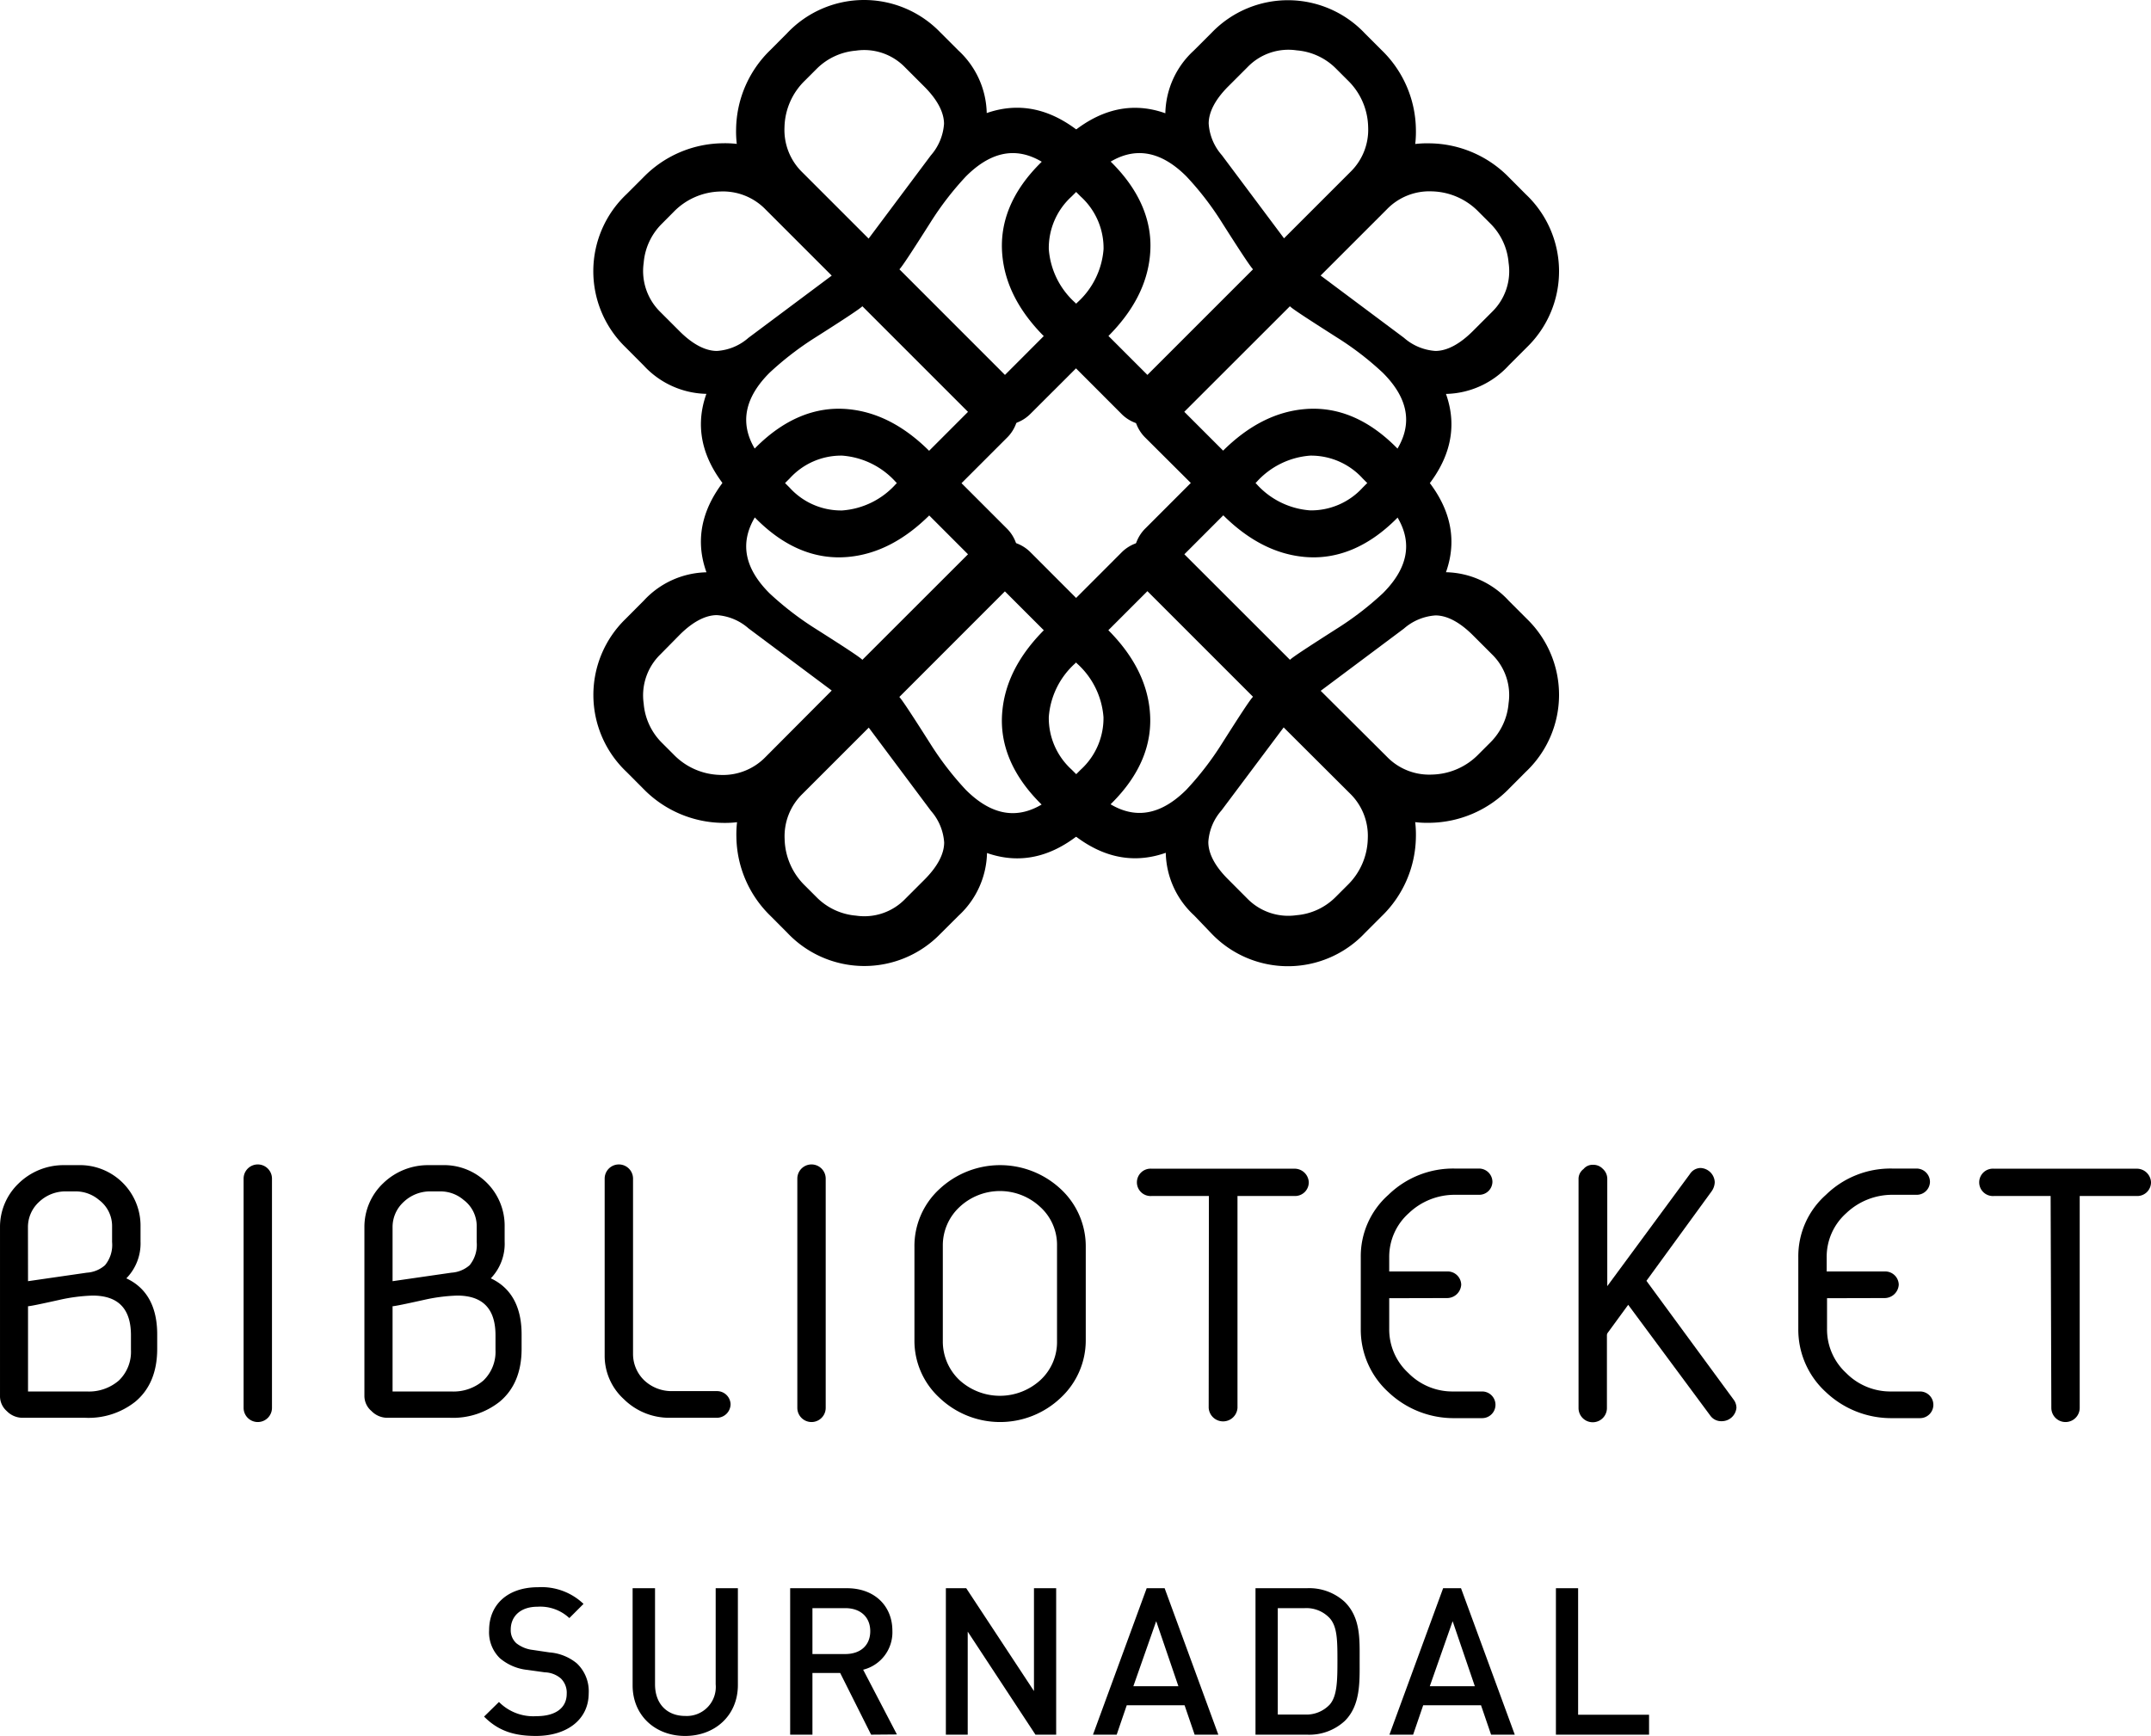
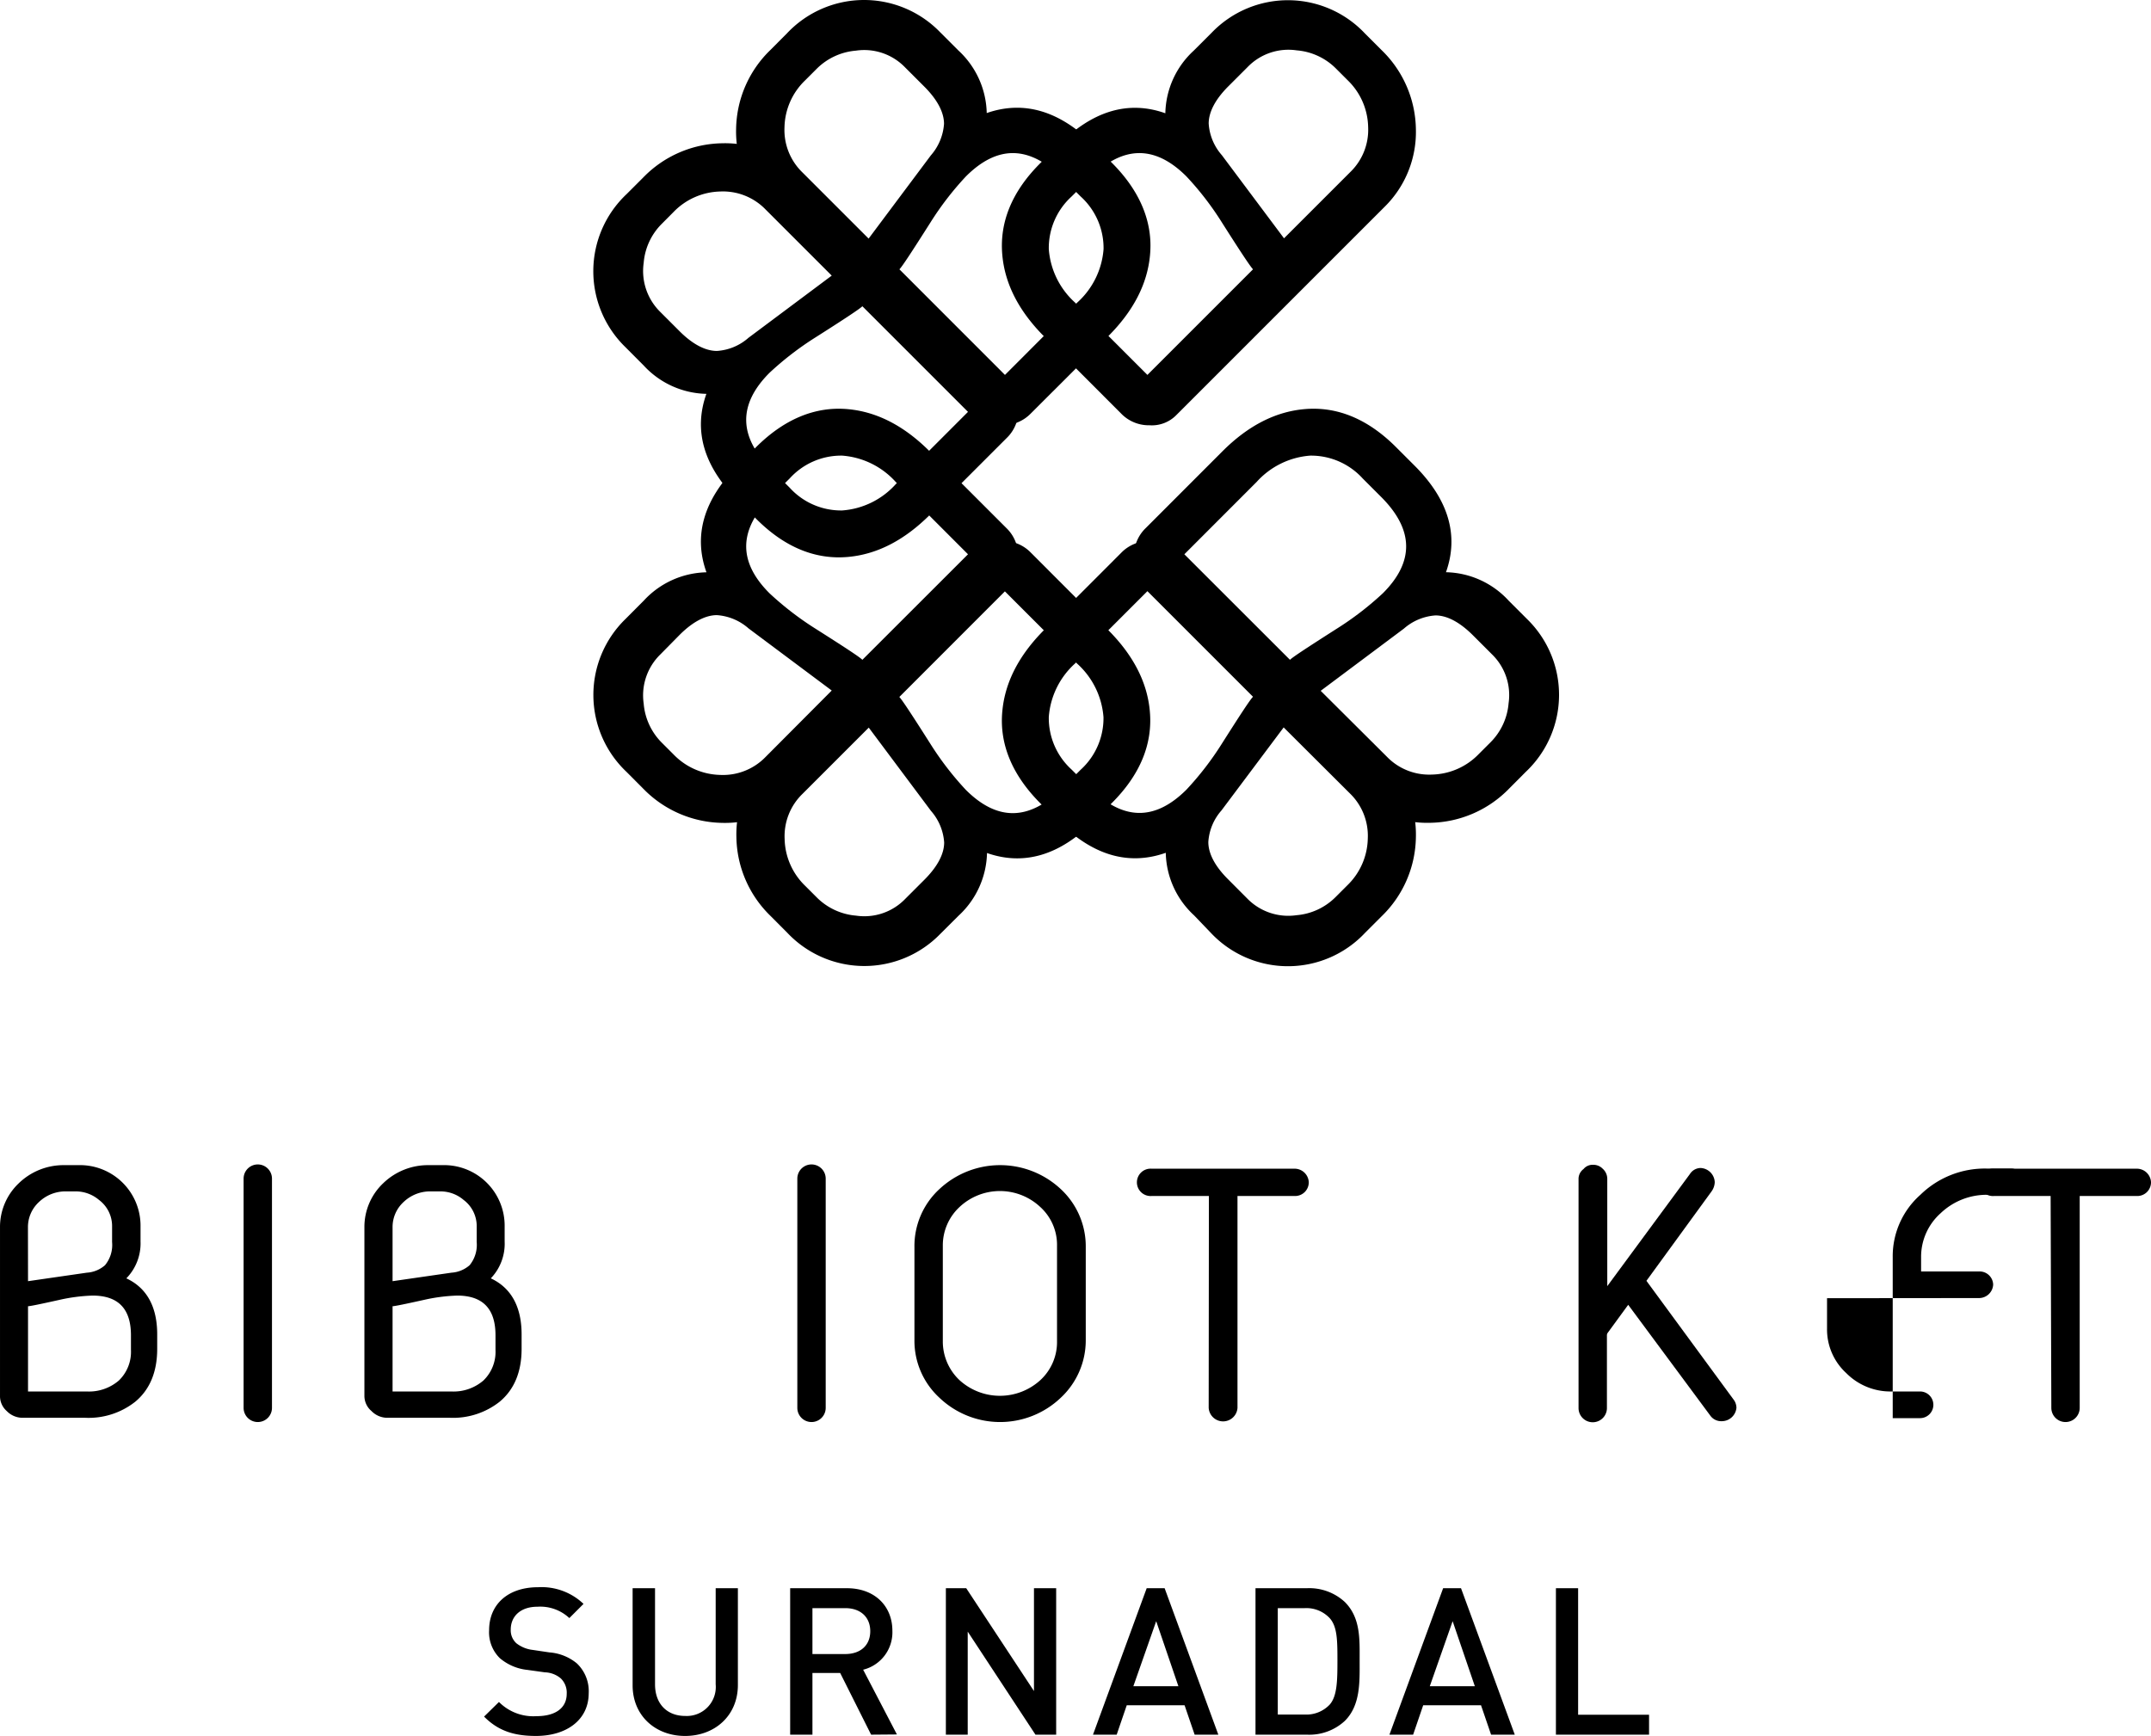
<svg xmlns="http://www.w3.org/2000/svg" width="303.231" height="244.761" viewBox="0 0 303.231 244.761">
  <defs>
    <clipPath id="clip-biblioteket-surnadal">
      <rect width="303.231" height="244.761" />
    </clipPath>
  </defs>
  <g id="biblioteket-surnadal" clip-path="url(#clip-biblioteket-surnadal)">
    <g id="BIBLIO_Surnadal_svart" transform="translate(-275.659 -239.729)">
      <path id="Path_181" data-name="Path 181" d="M429.87,260.15l2.53,2.53c4,4,5.81,8.41,5.38,13q-.55,6.12-5.93,11.49L421,298a5.4,5.4,0,0,1-4,1.67,4.86,4.86,0,0,1-3.83-1.49l-29.35-29.35a14.82,14.82,0,0,1-4.39-10.93,15.8,15.8,0,0,1,4.83-11.12l2.34-2.35a14.92,14.92,0,0,1,21.56-.19l2.6,2.6a12.36,12.36,0,0,1,4,8.83Q422.62,252.94,429.87,260.15Zm-31.76,13.22,8.77-11.73a7.54,7.54,0,0,0,1.86-4.45c0-1.61-.93-3.4-2.78-5.25l-2.72-2.72a8,8,0,0,0-6.92-2.35,8.85,8.85,0,0,0-5.5,2.53l-1.67,1.67a9.44,9.44,0,0,0-2.9,6.61,8.32,8.32,0,0,0,2.53,6.36Zm19.22,19.22,10.19-10.2a11.27,11.27,0,0,0,3.71-7.54,9.82,9.82,0,0,0-3.22-7.41l-2.59-2.59c-4.64-4.64-9.14-4.7-13.59-.25a42.831,42.831,0,0,0-5,6.49c-2.59,4.08-4,6.24-4.38,6.61Z" />
      <path id="Path_182" data-name="Path 182" d="M375.24,295.26a12.35,12.35,0,0,1-8.84-4l-2.59-2.6a14.93,14.93,0,0,1,.18-21.56l2.35-2.35a15.84,15.84,0,0,1,11.12-4.82,14.82,14.82,0,0,1,10.94,4.39l29.35,29.34a4.87,4.87,0,0,1,1.48,3.84,5.41,5.41,0,0,1-1.67,4l-10.81,10.81c-3.59,3.58-7.41,5.56-11.5,5.94-4.63.43-9-1.36-13-5.38l-2.54-2.53C374.87,305.52,373.39,300.45,375.24,295.26Zm8.34-26a8.35,8.35,0,0,0-6.37-2.53,9.46,9.46,0,0,0-6.61,2.9l-1.66,1.67a8.76,8.76,0,0,0-2.54,5.5,8.09,8.09,0,0,0,2.35,6.92l2.72,2.72c1.85,1.85,3.65,2.77,5.25,2.77a7.43,7.43,0,0,0,4.45-1.85l11.74-8.77Zm13.65,13.65c-.37.37-2.53,1.8-6.61,4.39a43.413,43.413,0,0,0-6.49,5c-4.44,4.45-4.38,9,.25,13.59l2.6,2.6a9.78,9.78,0,0,0,7.41,3.21,11.23,11.23,0,0,0,7.54-3.7l10.19-10.2Z" />
      <path id="Path_183" data-name="Path 183" d="M479.5,320.41a12.33,12.33,0,0,1,8.83,4l2.6,2.6a14.92,14.92,0,0,1-.19,21.56l-2.34,2.35a15.86,15.86,0,0,1-11.13,4.82,14.78,14.78,0,0,1-10.93-4.39L437,322a4.85,4.85,0,0,1-1.48-3.83,5.41,5.41,0,0,1,1.67-4L448,303.35q5.37-5.37,11.49-5.93c4.63-.43,9,1.36,13,5.38l2.53,2.53C479.87,310.15,481.35,315.22,479.5,320.41Zm-8.34,26a8.29,8.29,0,0,0,6.36,2.53,9.44,9.44,0,0,0,6.61-2.9l1.67-1.67a8.8,8.8,0,0,0,2.53-5.5A8,8,0,0,0,486,332l-2.72-2.72c-1.86-1.85-3.65-2.78-5.26-2.78a7.54,7.54,0,0,0-4.45,1.86l-11.73,8.77Zm-13.65-13.65c.37-.38,2.53-1.79,6.6-4.39a43.529,43.529,0,0,0,6.5-5c4.44-4.44,4.38-8.95-.26-13.59l-2.59-2.59a9.84,9.84,0,0,0-7.41-3.22,11.29,11.29,0,0,0-7.54,3.71l-10.19,10.2Z" />
      <path id="Path_184" data-name="Path 184" d="M424.87,355.52,422.33,353c-4-4-5.81-8.4-5.37-13q.56-6.12,5.93-11.49l10.81-10.82a5.42,5.42,0,0,1,4-1.67,4.84,4.84,0,0,1,3.83,1.49l29.34,29.34a14.82,14.82,0,0,1,4.39,10.94,15.82,15.82,0,0,1-4.82,11.12l-2.35,2.35a14.91,14.91,0,0,1-21.56.18L444,368.8a12.32,12.32,0,0,1-4-8.83C434.75,361.82,429.69,360.34,424.87,355.52Zm31.75-13.23L447.85,354a7.43,7.43,0,0,0-1.85,4.45c0,1.61.92,3.4,2.78,5.25l2.71,2.72a8.07,8.07,0,0,0,6.93,2.35,8.8,8.8,0,0,0,5.49-2.53l1.67-1.67a9.44,9.44,0,0,0,2.9-6.61,8.32,8.32,0,0,0-2.53-6.37Zm-19.21-19.21-10.2,10.2a11.26,11.26,0,0,0-3.7,7.54,9.81,9.81,0,0,0,3.21,7.41l2.6,2.59c4.63,4.63,9.14,4.69,13.59.25a42.748,42.748,0,0,0,5-6.49c2.59-4.08,4-6.24,4.39-6.61Z" />
-       <path id="Path_185" data-name="Path 185" d="M475.05,310.34l-2.53,2.53c-4,4-8.41,5.81-13,5.38q-6.12-.57-11.49-5.94L437.18,301.5a5.43,5.43,0,0,1-1.68-4,4.87,4.87,0,0,1,1.49-3.83l29.35-29.34a14.78,14.78,0,0,1,10.93-4.39,15.86,15.86,0,0,1,11.13,4.82l2.34,2.35a14.92,14.92,0,0,1,.19,21.56l-2.6,2.6a12.33,12.33,0,0,1-8.83,4C481.35,300.45,479.87,305.52,475.05,310.34Zm-13.22-31.76,11.74,8.77a7.49,7.49,0,0,0,4.44,1.86c1.61,0,3.4-.93,5.26-2.78l2.72-2.72a8,8,0,0,0,2.34-6.92,8.8,8.8,0,0,0-2.53-5.5l-1.67-1.67a9.49,9.49,0,0,0-6.61-2.91,8.33,8.33,0,0,0-6.36,2.54Zm-19.22,19.21,10.2,10.2a11.23,11.23,0,0,0,7.54,3.7,9.83,9.83,0,0,0,7.41-3.21l2.59-2.6c4.64-4.63,4.7-9.14.26-13.58a42.228,42.228,0,0,0-6.5-5c-4.07-2.6-6.24-4-6.61-4.39Z" />
      <path id="Path_186" data-name="Path 186" d="M439.94,255.7a12.32,12.32,0,0,1,4-8.83l2.59-2.59a14.91,14.91,0,0,1,21.56.18l2.35,2.35a15.82,15.82,0,0,1,4.82,11.12,14.82,14.82,0,0,1-4.39,10.94l-29.34,29.34a4.83,4.83,0,0,1-3.83,1.48,5.41,5.41,0,0,1-4-1.66l-10.81-10.82q-5.37-5.37-5.93-11.49c-.43-4.63,1.35-9,5.37-13l2.54-2.53C429.68,255.33,434.75,253.85,439.94,255.7ZM466,264a8.3,8.3,0,0,0,2.53-6.36,9.44,9.44,0,0,0-2.9-6.61l-1.67-1.67a8.8,8.8,0,0,0-5.5-2.53,8,8,0,0,0-6.92,2.35l-2.72,2.72c-1.85,1.85-2.77,3.64-2.77,5.25a7.45,7.45,0,0,0,1.85,4.45l8.77,11.73Zm-13.7,13.7c-.37-.37-1.8-2.53-4.39-6.61a42.241,42.241,0,0,0-5-6.49c-4.45-4.45-9-4.39-13.59.25l-2.6,2.59a9.81,9.81,0,0,0-3.21,7.41,11.26,11.26,0,0,0,3.7,7.54l10.2,10.2Z" />
      <path id="Path_187" data-name="Path 187" d="M414.8,360a12.4,12.4,0,0,1-4,8.83l-2.6,2.59a14.93,14.93,0,0,1-21.56-.18l-2.34-2.35a15.8,15.8,0,0,1-4.83-11.12,14.82,14.82,0,0,1,4.39-10.94l29.35-29.34A4.82,4.82,0,0,1,417,316a5.4,5.4,0,0,1,4,1.67l10.81,10.82q5.39,5.37,5.94,11.49c.43,4.63-1.36,9-5.38,13l-2.53,2.54C425.05,360.34,420,361.82,414.8,360Zm-26-8.35a8.3,8.3,0,0,0-2.53,6.36,9.46,9.46,0,0,0,2.9,6.62l1.67,1.67a8.85,8.85,0,0,0,5.5,2.53,8,8,0,0,0,6.92-2.35l2.72-2.72c1.85-1.85,2.78-3.64,2.78-5.25a7.51,7.51,0,0,0-1.86-4.45l-8.77-11.74ZM402.44,338c.37.37,1.79,2.53,4.38,6.61a43.35,43.35,0,0,0,5,6.49c4.45,4.44,8.95,4.38,13.59-.25l2.59-2.59a9.82,9.82,0,0,0,3.22-7.41,11.29,11.29,0,0,0-3.71-7.55l-10.19-10.19Z" />
      <path id="Path_188" data-name="Path 188" d="M379.68,305.33l2.54-2.53c4-4,8.4-5.81,13-5.38,4.08.38,7.9,2.35,11.49,5.94l10.81,10.81a5.41,5.41,0,0,1,1.67,4,4.88,4.88,0,0,1-1.48,3.84L388.4,351.36a14.81,14.81,0,0,1-10.94,4.39,15.88,15.88,0,0,1-11.12-4.82L364,348.58a14.93,14.93,0,0,1-.18-21.56l2.59-2.6a12.35,12.35,0,0,1,8.84-4C373.38,315.22,374.87,310.15,379.68,305.33Zm13.23,31.76-11.74-8.77a7.51,7.51,0,0,0-4.45-1.86c-1.6,0-3.4.93-5.25,2.78L368.75,332a8.06,8.06,0,0,0-2.35,6.92,8.8,8.8,0,0,0,2.53,5.5l1.67,1.67a9.44,9.44,0,0,0,6.61,2.9,8.35,8.35,0,0,0,6.37-2.53Zm19.21-19.21-10.19-10.2a11.29,11.29,0,0,0-7.54-3.71,9.79,9.79,0,0,0-7.41,3.22l-2.6,2.59c-4.63,4.64-4.69,9.15-.25,13.59a43.344,43.344,0,0,0,6.49,5c4.08,2.59,6.24,4,6.61,4.39Z" />
      <path id="Path_189" data-name="Path 189" d="M297.82,427.87v2.05c0,3.25-1.05,5.75-3.1,7.45a10.61,10.61,0,0,1-7.06,2.26h-8.75a3.1,3.1,0,0,1-2.3-.95,2.79,2.79,0,0,1-.95-2.15V412.76a8.48,8.48,0,0,1,2.65-6.2,9.07,9.07,0,0,1,6.45-2.55h1.9a8.54,8.54,0,0,1,8.81,8.66v2.1a7.05,7.05,0,0,1-2,5.2C296.37,421.32,297.82,424,297.82,427.87Zm-18.21-7.5,8.3-1.2a4.27,4.27,0,0,0,2.55-1.05,4.48,4.48,0,0,0,1-3.26v-2.19a4.6,4.6,0,0,0-1.85-3.76,5.06,5.06,0,0,0-3.26-1.2H285a5.4,5.4,0,0,0-3.85,1.5,4.79,4.79,0,0,0-1.55,3.6Zm0,15.55h8.26a6.44,6.44,0,0,0,4.55-1.55,5.61,5.61,0,0,0,1.7-4.3V428c0-3.75-1.8-5.6-5.41-5.6a24.5,24.5,0,0,0-4.65.6c-2.7.6-4.15.9-4.45.9Z" />
      <path id="Path_190" data-name="Path 190" d="M314,438.23a2,2,0,0,1-4,0V405.91a2,2,0,0,1,4,0Z" />
      <path id="Path_191" data-name="Path 191" d="M349.19,427.87v2.05c0,3.25-1.05,5.75-3.1,7.45a10.6,10.6,0,0,1-7,2.26h-8.76a3.1,3.1,0,0,1-2.3-.95,2.79,2.79,0,0,1-1-2.15V412.76a8.48,8.48,0,0,1,2.65-6.2,9.07,9.07,0,0,1,6.46-2.55H338a8.54,8.54,0,0,1,8.8,8.66v2.1a7.05,7.05,0,0,1-1.95,5.2C347.74,421.32,349.19,424,349.19,427.87ZM331,420.37l8.31-1.2a4.3,4.3,0,0,0,2.55-1.05,4.52,4.52,0,0,0,1-3.26v-2.19a4.6,4.6,0,0,0-1.85-3.76,5,5,0,0,0-3.25-1.2h-1.35a5.41,5.41,0,0,0-3.86,1.5,4.79,4.79,0,0,0-1.55,3.6Zm0,15.55h8.26a6.44,6.44,0,0,0,4.55-1.55,5.61,5.61,0,0,0,1.7-4.3V428c0-3.75-1.8-5.6-5.4-5.6a24.5,24.5,0,0,0-4.65.6c-2.71.6-4.16.9-4.46.9Z" />
-       <path id="Path_192" data-name="Path 192" d="M370.15,439.63A9.1,9.1,0,0,1,363.6,437a8.26,8.26,0,0,1-2.7-6.2V405.91a2,2,0,0,1,4,0v24.71a5.15,5.15,0,0,0,1.6,3.75,5.61,5.61,0,0,0,3.9,1.5h6.3a1.91,1.91,0,0,1,1.95,1.86,1.94,1.94,0,0,1-1.95,1.9Z" />
      <path id="Path_193" data-name="Path 193" d="M392.06,438.23a2,2,0,0,1-4,0V405.91a2,2,0,0,1,4,0Z" />
      <path id="Path_194" data-name="Path 194" d="M408.12,436.83a10.91,10.91,0,0,1-3.55-8.21V415.57a10.9,10.9,0,0,1,3.55-8.21,12.52,12.52,0,0,1,17.05,0,11,11,0,0,1,3.55,8.21v13.05a11.06,11.06,0,0,1-3.55,8.21,12.39,12.39,0,0,1-17.05,0Zm16.55-21.46a7.2,7.2,0,0,0-2.35-5.45,8.318,8.318,0,0,0-11.4,0,7.38,7.38,0,0,0-2.35,5.45v13.45a7.49,7.49,0,0,0,2.35,5.5,8.456,8.456,0,0,0,11.4,0,7.3,7.3,0,0,0,2.35-5.5Z" />
      <path id="Path_195" data-name="Path 195" d="M446.08,408.36H438a1.93,1.93,0,1,1,0-3.85h20.11a2,2,0,0,1,2.05,1.9,1.93,1.93,0,0,1-2,1.95h-8.05v29.87a2.034,2.034,0,0,1-4.06,0Z" />
-       <path id="Path_196" data-name="Path 196" d="M471.5,422.77v4.35a8.34,8.34,0,0,0,2.7,6.2,8.71,8.71,0,0,0,6.4,2.6h4a1.88,1.88,0,0,1,0,3.76h-3.8a13.38,13.38,0,0,1-9.41-3.66,11.91,11.91,0,0,1-3.9-8.9V417a11.57,11.57,0,0,1,3.9-8.81,13.06,13.06,0,0,1,9.36-3.7h3.4a1.89,1.89,0,0,1,1.9,1.85,1.86,1.86,0,0,1-1.9,1.85H480.8a9.35,9.35,0,0,0-6.55,2.6A8.23,8.23,0,0,0,471.5,417v2h8.15a1.91,1.91,0,0,1,2,1.85,2,2,0,0,1-2,1.9Z" />
      <path id="Path_197" data-name="Path 197" d="M507.76,420.32,520,437a2,2,0,0,1,.45,1.21,2.08,2.08,0,0,1-2.1,1.9,1.88,1.88,0,0,1-1.56-.75l-11.6-15.66-2.85,3.9a.66.66,0,0,0-.15.35v10.31a2,2,0,0,1-4,0V405.91a1.73,1.73,0,0,1,.7-1.35,1.66,1.66,0,0,1,1.35-.6,1.83,1.83,0,0,1,1.35.55,1.92,1.92,0,0,1,.65,1.4v15.16l11.65-15.81a1.82,1.82,0,0,1,1.5-.85,2.09,2.09,0,0,1,2,2,2.35,2.35,0,0,1-.45,1.3Z" />
-       <path id="Path_198" data-name="Path 198" d="M533.22,422.77v4.35a8.34,8.34,0,0,0,2.7,6.2,8.75,8.75,0,0,0,6.41,2.6h4a1.88,1.88,0,0,1,0,3.76h-3.85a13.38,13.38,0,0,1-9.41-3.66,11.91,11.91,0,0,1-3.9-8.9V417a11.57,11.57,0,0,1,3.9-8.81,13,13,0,0,1,9.36-3.7h3.4a1.89,1.89,0,0,1,1.9,1.85,1.86,1.86,0,0,1-1.9,1.85h-3.35a9.39,9.39,0,0,0-6.56,2.6,8.23,8.23,0,0,0-2.75,6.21v2h8.16a1.91,1.91,0,0,1,2,1.85,2,2,0,0,1-2,1.9Z" />
+       <path id="Path_198" data-name="Path 198" d="M533.22,422.77v4.35a8.34,8.34,0,0,0,2.7,6.2,8.75,8.75,0,0,0,6.41,2.6h4a1.88,1.88,0,0,1,0,3.76h-3.85V417a11.57,11.57,0,0,1,3.9-8.81,13,13,0,0,1,9.36-3.7h3.4a1.89,1.89,0,0,1,1.9,1.85,1.86,1.86,0,0,1-1.9,1.85h-3.35a9.39,9.39,0,0,0-6.56,2.6,8.23,8.23,0,0,0-2.75,6.21v2h8.16a1.91,1.91,0,0,1,2,1.85,2,2,0,0,1-2,1.9Z" />
      <path id="Path_199" data-name="Path 199" d="M564.74,408.36h-8a1.93,1.93,0,1,1,0-3.85h20.1a2,2,0,0,1,2.05,1.9,1.93,1.93,0,0,1-2,1.95h-8.05v29.87a2,2,0,0,1-4,0Z" />
      <path id="Path_200" data-name="Path 200" d="M351.21,484.49c-3.1,0-5.33-.73-7.31-2.73l2.1-2.06a6.81,6.81,0,0,0,5.28,2c2.7,0,4.27-1.16,4.27-3.16a2.8,2.8,0,0,0-.82-2.15,3.62,3.62,0,0,0-2.26-.87l-2.44-.34a7.13,7.13,0,0,1-3.91-1.66,5.1,5.1,0,0,1-1.51-3.94c0-3.6,2.61-6.06,6.9-6.06a8.57,8.57,0,0,1,6.41,2.35l-2,2a6,6,0,0,0-4.49-1.6c-2.44,0-3.77,1.39-3.77,3.22a2.47,2.47,0,0,0,.78,1.92,4.58,4.58,0,0,0,2.32.95l2.35.35a6.88,6.88,0,0,1,3.86,1.54,5.4,5.4,0,0,1,1.68,4.23C358.64,482.22,355.54,484.49,351.21,484.49Z" />
      <path id="Path_201" data-name="Path 201" d="M372.24,484.49c-4.21,0-7.4-2.88-7.4-7.14V463.66H368v13.55c0,2.75,1.68,4.46,4.26,4.46a4.09,4.09,0,0,0,4.29-4.46V463.66h3.13v13.69C379.66,481.61,376.45,484.49,372.24,484.49Z" />
      <path id="Path_202" data-name="Path 202" d="M398.46,484.31l-4.36-8.7h-3.91v8.7h-3.14V463.66h8c3.92,0,6.41,2.52,6.41,6a5.43,5.43,0,0,1-4.12,5.49l4.76,9.13Zm-3.63-17.84h-4.64v6.47h4.64c2.09,0,3.51-1.19,3.51-3.22S396.92,466.47,394.83,466.47Z" />
      <path id="Path_203" data-name="Path 203" d="M421.63,484.31l-9.55-14.53v14.53H409V463.66h2.87l9.55,14.5v-14.5h3.13v20.65Z" />
      <path id="Path_204" data-name="Path 204" d="M444.07,484.31l-1.42-4.15H434.5l-1.42,4.15h-3.34l7.57-20.65h2.53l7.57,20.65Zm-5.42-16-3.22,9.17h6.35Z" />
      <path id="Path_205" data-name="Path 205" d="M465.24,482.37a7.38,7.38,0,0,1-5.34,1.94h-7.25V463.66h7.25a7.38,7.38,0,0,1,5.34,1.94c2.24,2.24,2.09,5.25,2.09,8.24S467.48,480.14,465.24,482.37Zm-2.14-14.5a4.5,4.5,0,0,0-3.52-1.4h-3.79v15h3.79a4.52,4.52,0,0,0,3.52-1.39c1.07-1.19,1.1-3.43,1.1-6.27s-.03-4.76-1.1-5.94Z" />
      <path id="Path_206" data-name="Path 206" d="M485.86,484.31l-1.42-4.15h-8.15l-1.42,4.15h-3.34l7.57-20.65h2.52l7.58,20.65Zm-5.42-16-3.22,9.17h6.35Z" />
      <path id="Path_207" data-name="Path 207" d="M495,484.31V463.66h3.13V481.5h10v2.81Z" />
    </g>
  </g>
</svg>